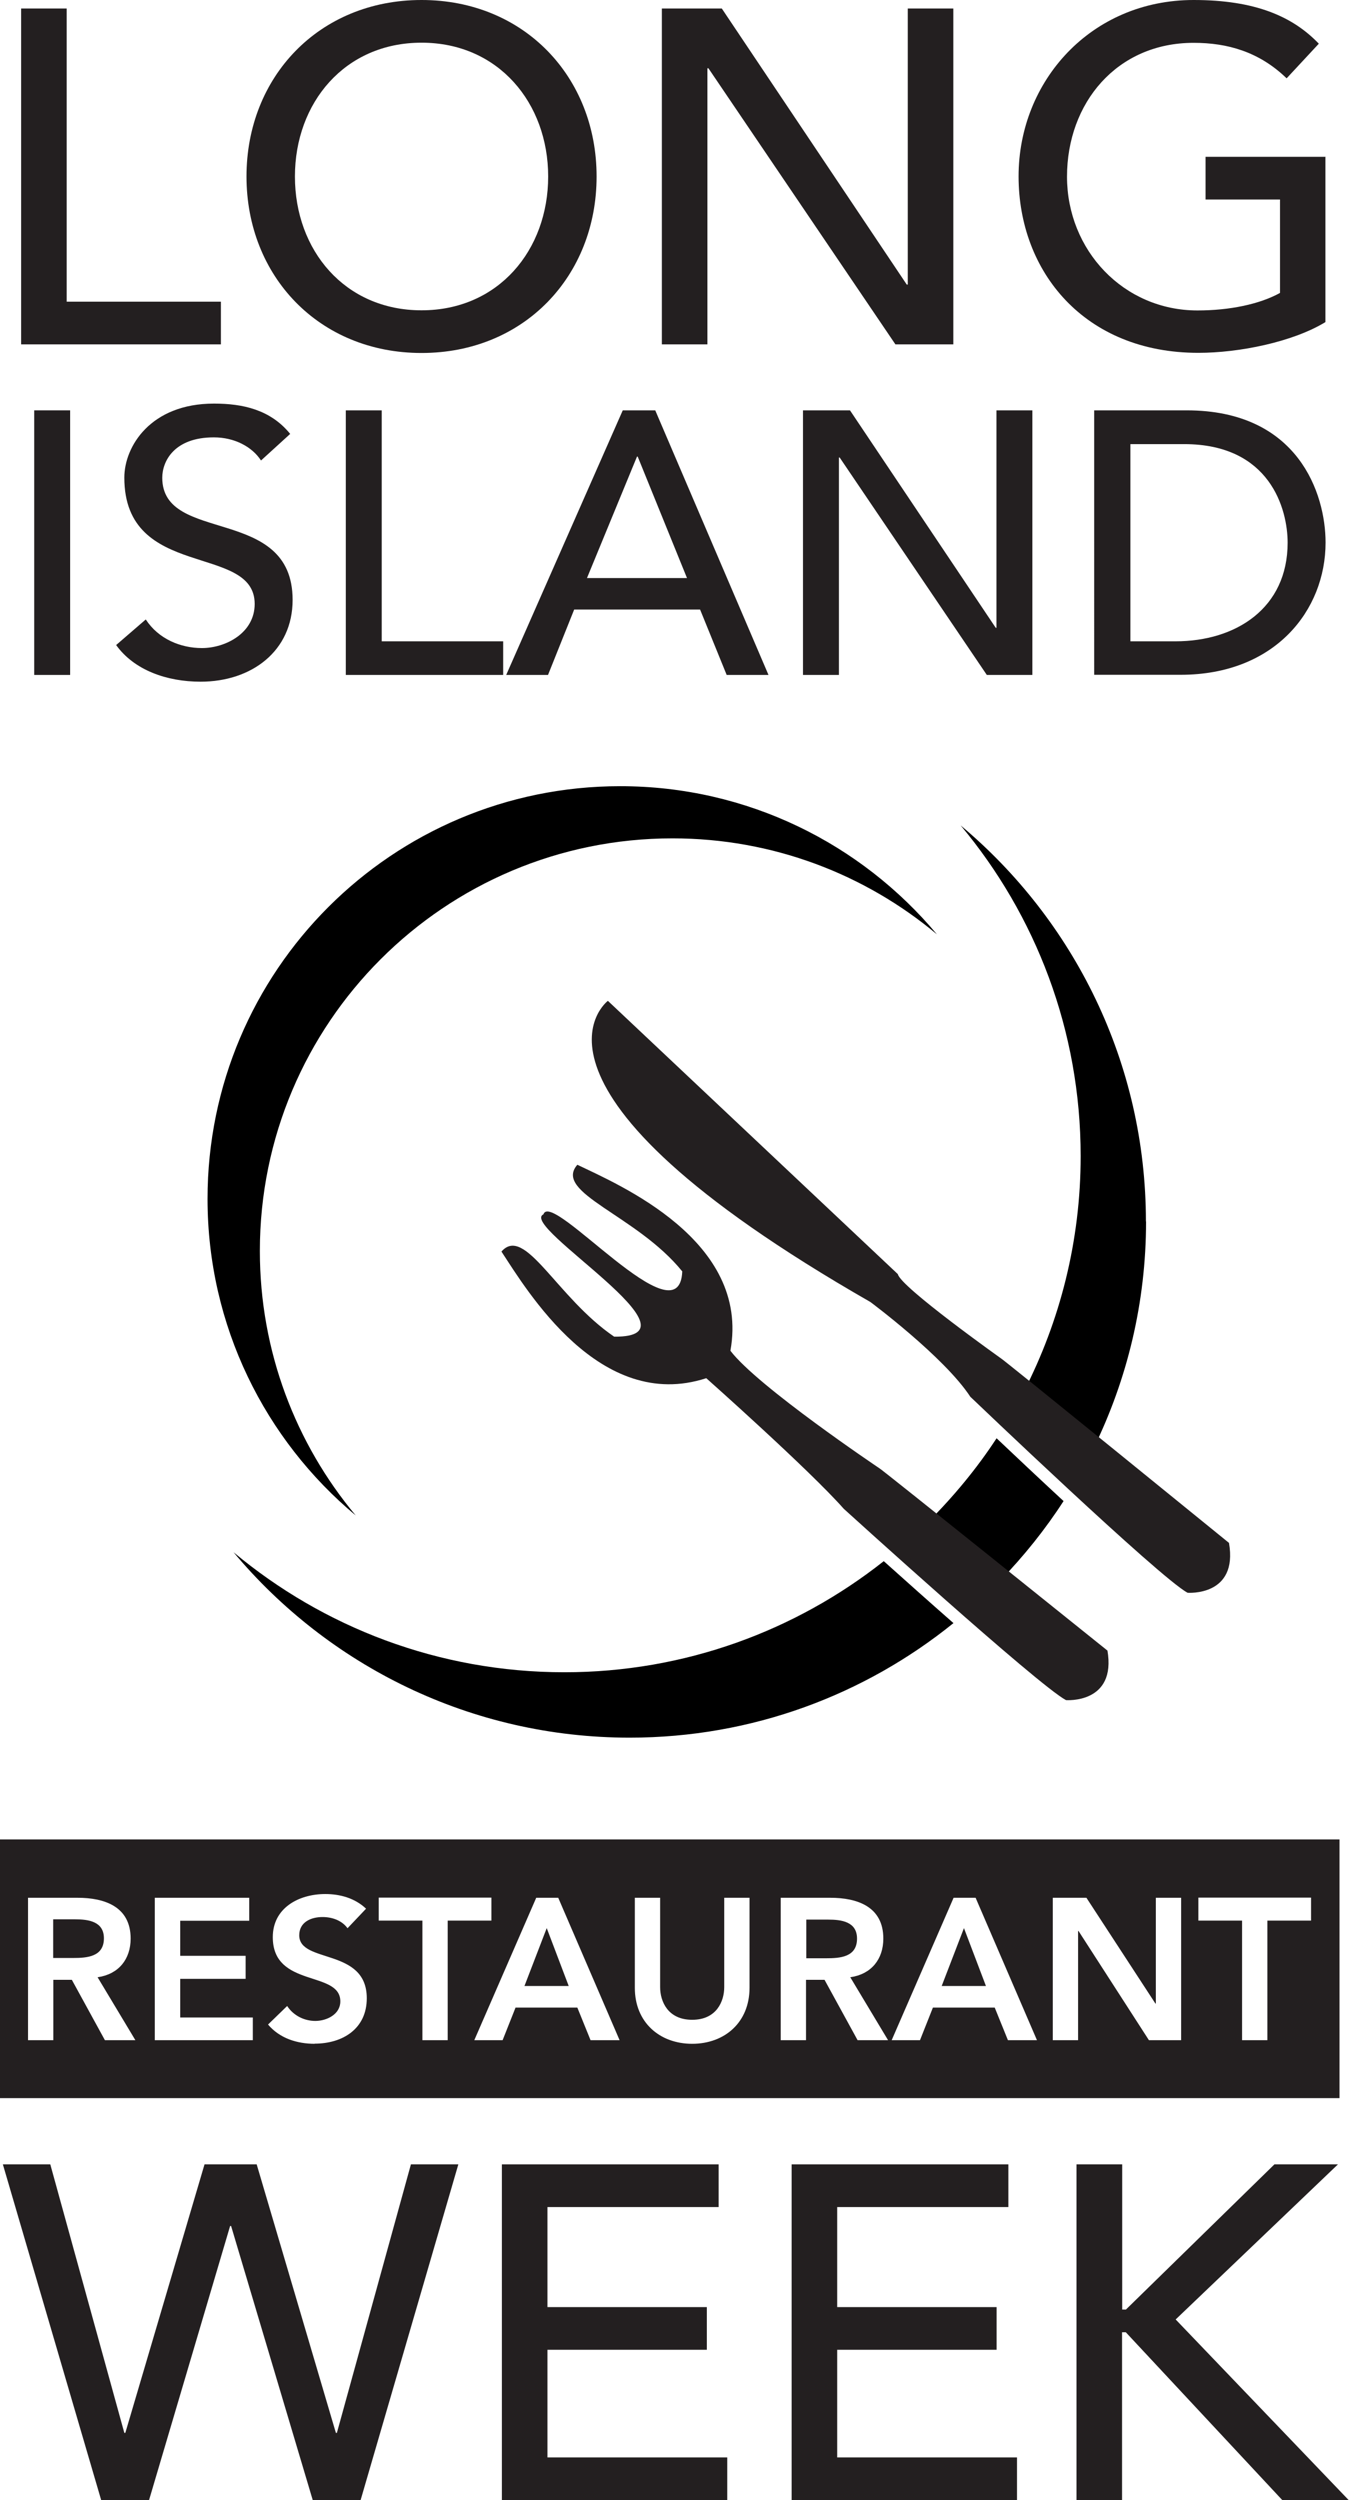
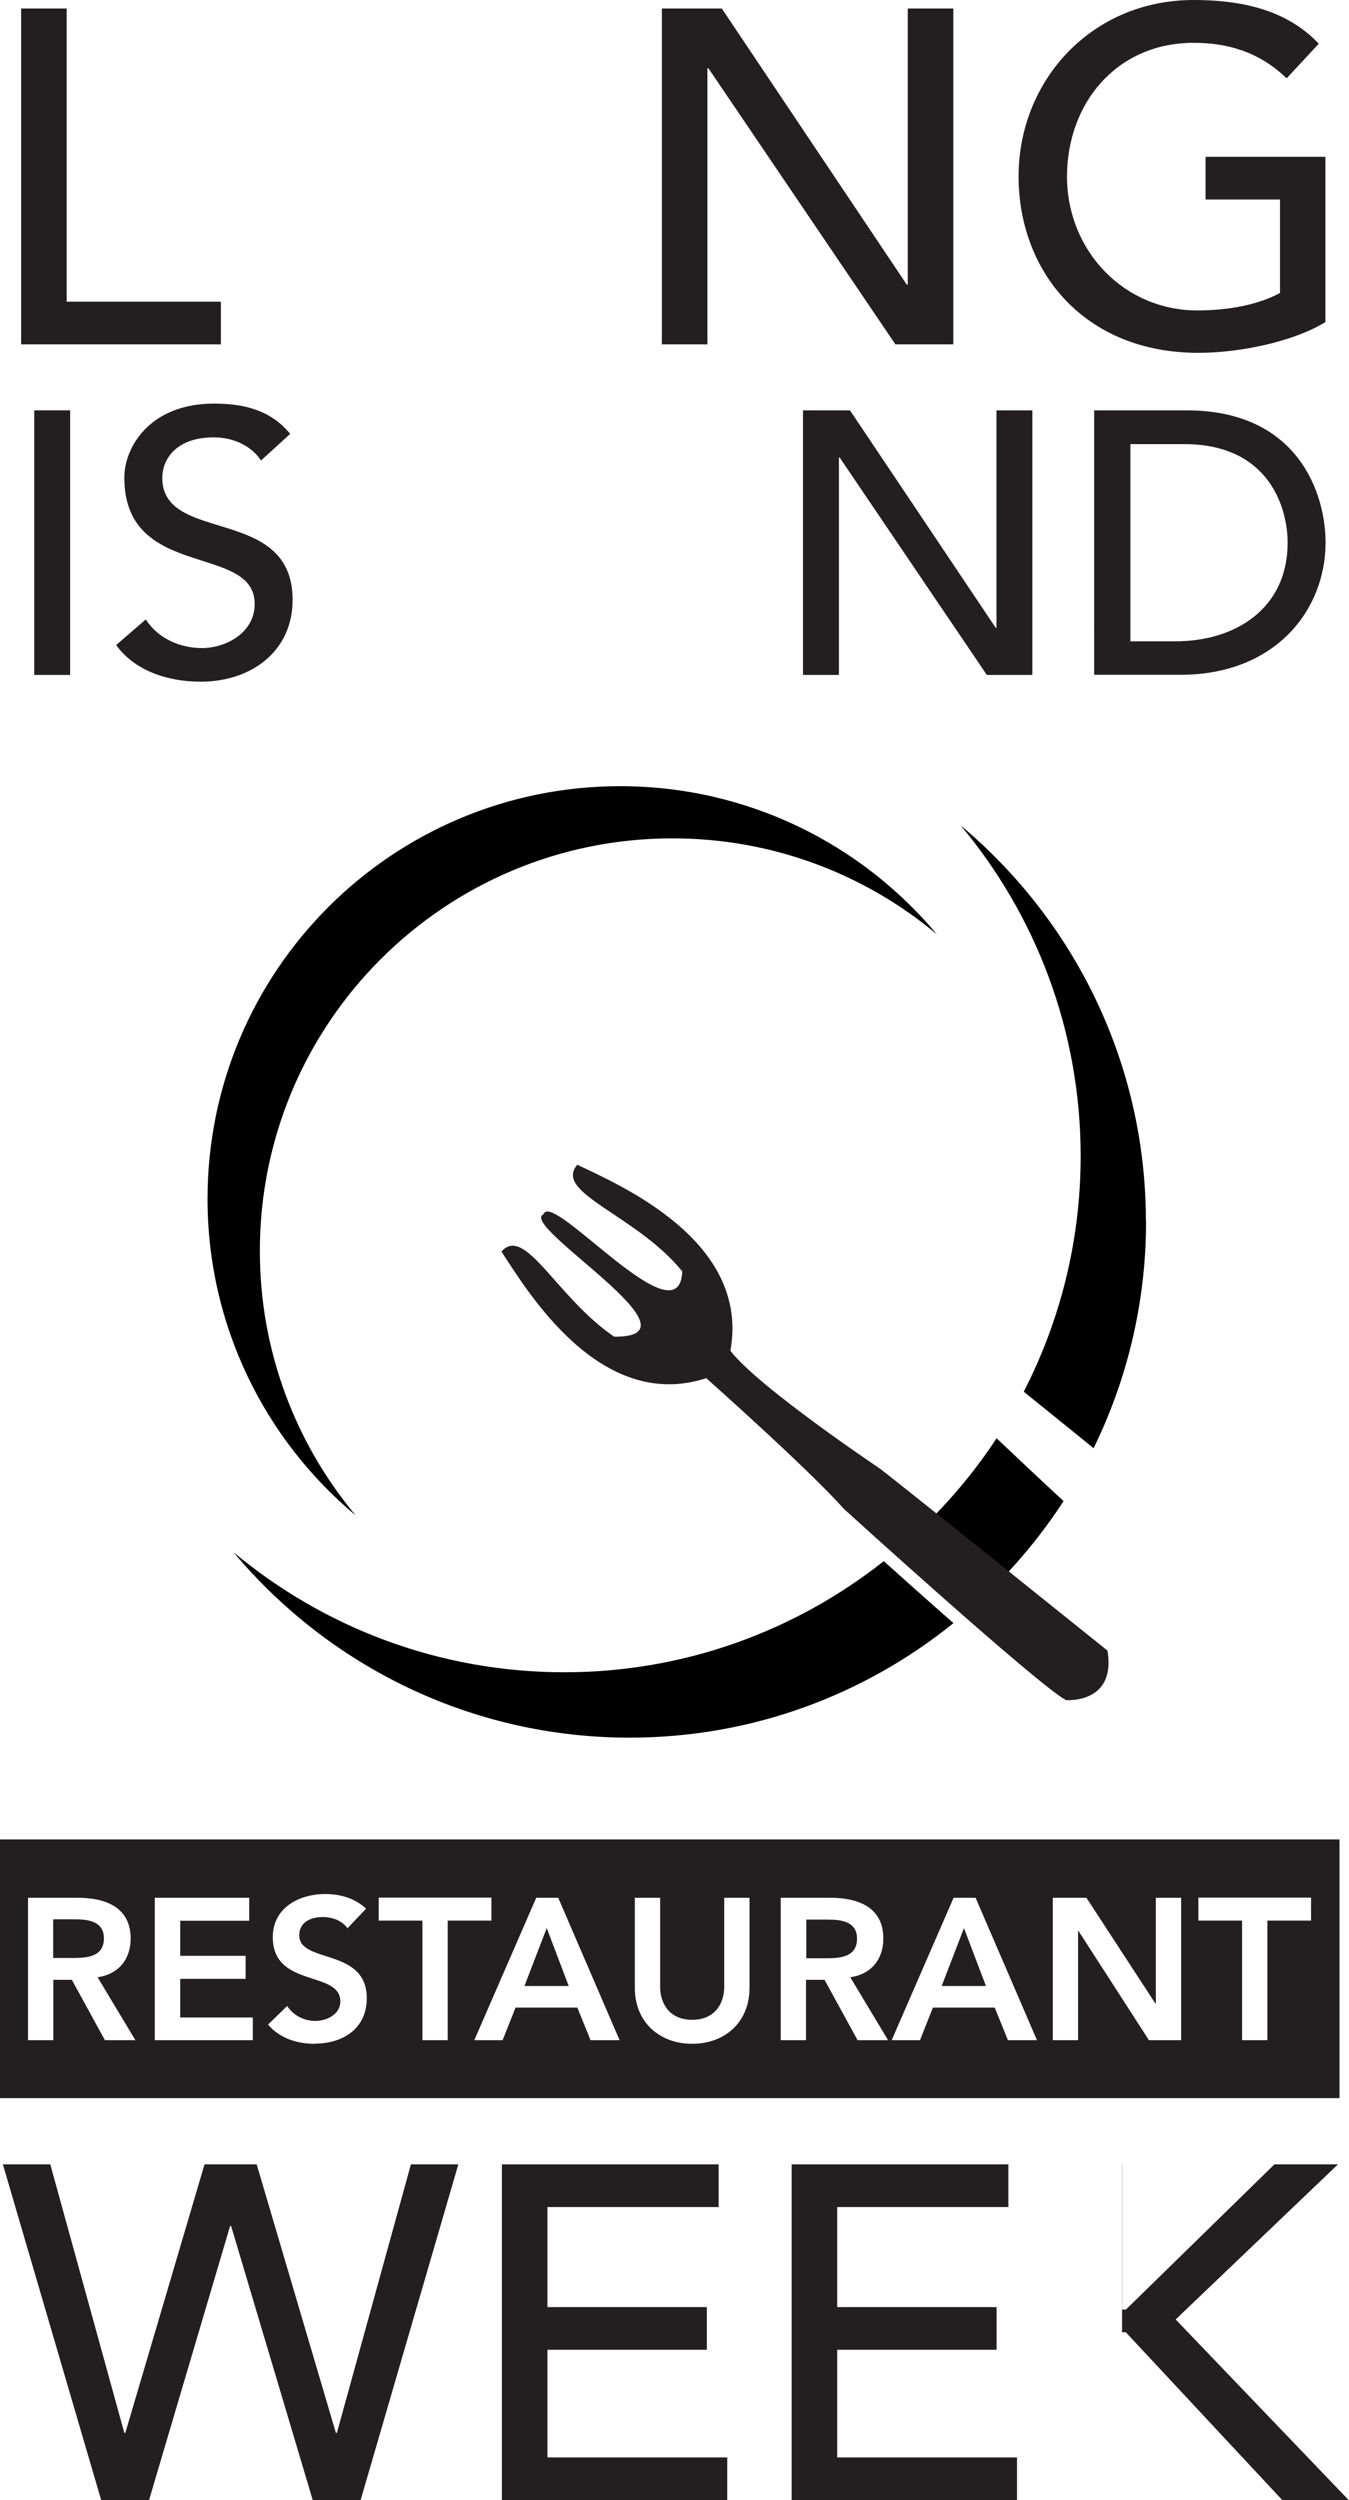
<svg xmlns="http://www.w3.org/2000/svg" viewBox="0 0 93.86 173.96">
  <defs>
    <style>.d{fill:#231f20;}</style>
  </defs>
  <g id="a" />
  <g id="b">
    <g id="c">
      <path d="M24.75,105.44c-4.16-4.98-6.67-11.4-6.67-18.4,0-15.86,12.85-28.71,28.71-28.71,7,0,13.42,2.51,18.4,6.68-5.27-6.3-13.18-10.31-22.04-10.31-15.86,0-28.71,12.85-28.71,28.71,0,8.85,4.01,16.77,10.31,22.03Z" />
      <path d="M79.73,84.99c0-11.07-5.02-20.97-12.89-27.56,5.21,6.23,8.35,14.25,8.35,23.01,0,5.91-1.44,11.48-3.96,16.39,1.3,1.05,3.05,2.46,4.86,3.93,2.33-4.76,3.65-10.12,3.65-15.78Z" />
      <g>
        <path d="M74,104.44c-1.71-1.58-3.37-3.15-4.66-4.37-1.38,2.11-2.99,4.05-4.77,5.83,1.53,1.22,3.32,2.66,5.05,4.04,1.63-1.69,3.1-3.52,4.38-5.5Z" />
        <path d="M39.27,116.35c-8.76,0-16.78-3.14-23.02-8.35,6.59,7.88,16.49,12.9,27.56,12.9,8.54,0,16.37-2.99,22.53-7.97-1.7-1.49-3.42-3.03-4.85-4.31-6.11,4.83-13.83,7.73-22.22,7.73Z" />
      </g>
-       <path class="d" d="M42.3,69.63s-7.92,5.96,18.26,20.96c0,0,5.15,3.83,6.95,6.59,0,0,13.16,12.59,15.12,13.64,0,0,3.53,.27,2.88-3.47,0,0-15.76-12.82-15.88-12.85,0,0-6.98-4.96-7.16-5.85l-20.18-19.02Z" />
      <path class="d" d="M77.05,114.84s-15.74-12.65-15.86-12.68c0,0-8.48-5.69-10.37-8.18,1.39-7.67-7.76-11.55-10.65-12.94-1.71,1.96,4.12,3.49,7.3,7.42-.2,4.93-9.09-5.73-9.66-3.97-1.73,.81,11.51,8.58,4.92,8.51-4.01-2.73-6.2-7.8-7.84-5.92,1.76,2.68,6.84,11.22,14.25,8.81,0,0,7.14,6.34,9.57,9.09,0,0,13.49,12.26,15.46,13.31,0,0,3.53,.27,2.88-3.47Z" />
      <g>
        <g>
          <path class="d" d="M1.47,.59h3.17V20.99H15.37v2.97H1.47V.59Z" />
-           <path class="d" d="M17.15,12.28C17.15,5.35,22.2,0,29.33,0s12.18,5.35,12.18,12.28-5.05,12.28-12.18,12.28-12.18-5.35-12.18-12.28Zm20.99,0c0-5.11-3.46-9.31-8.81-9.31s-8.81,4.19-8.81,9.31,3.46,9.31,8.81,9.31,8.81-4.19,8.81-9.31Z" />
          <path class="d" d="M46.06,.59h4.16l12.87,19.21h.07V.59h3.17V23.96h-4.03L49.29,4.75h-.07V23.96h-3.17V.59Z" />
          <path class="d" d="M92.22,10.89v11.52c-2.28,1.39-6.01,2.14-8.84,2.14-7.92,0-12.51-5.64-12.51-12.28S75.92,0,83.05,0c4.29,0,6.9,1.15,8.71,3.04l-2.24,2.41c-1.91-1.85-4.12-2.47-6.47-2.47-5.35,0-8.81,4.19-8.81,9.31s3.93,9.31,9.08,9.31c2.21,0,4.32-.43,5.74-1.22v-6.5h-5.18v-2.97h8.35Z" />
        </g>
        <g>
          <path class="d" d="M2.38,28.55h2.5v18.41H2.38V28.55Z" />
          <path class="d" d="M10.15,43.11c.88,1.35,2.42,1.98,3.9,1.98,1.64,0,3.67-1.04,3.67-3.07,0-4.24-9.07-1.61-9.07-8.79,0-2.16,1.82-5.15,6.24-5.15,2,0,3.93,.42,5.3,2.11l-2.03,1.85c-.62-.96-1.85-1.61-3.28-1.61-2.76,0-3.59,1.66-3.59,2.81,0,4.65,9.07,1.87,9.07,8.5,0,3.56-2.86,5.69-6.4,5.69-2.37,0-4.63-.81-5.88-2.55l2.05-1.77Z" />
-           <path class="d" d="M24.06,28.55h2.5v16.07h8.45v2.34h-10.95V28.55Z" />
-           <path class="d" d="M43.33,28.55h2.26l7.88,18.41h-2.91l-1.85-4.55h-8.76l-1.82,4.55h-2.91l8.11-18.41Zm4.47,11.67l-3.43-8.45h-.05l-3.48,8.45h6.97Z" />
          <path class="d" d="M55.86,28.55h3.28l10.14,15.13h.05v-15.13h2.5v18.41h-3.17l-10.24-15.13h-.05v15.13h-2.5V28.55Z" />
          <path class="d" d="M76.14,28.55h6.42c7.77,0,9.67,5.8,9.67,9.2,0,4.71-3.51,9.2-10.09,9.2h-6.01V28.55Zm2.5,16.07h3.15c4.21,0,7.8-2.31,7.8-6.86,0-2.34-1.22-6.86-7.2-6.86h-3.74v13.73Z" />
        </g>
        <path class="d" d="M65.52,138.18h3.08l-1.53-4.03-1.55,4.03Zm-5.89-3.3c0-1.18-1.09-1.32-2-1.32h-1.53v2.69h1.37c.99,0,2.16-.08,2.16-1.37Zm-23.14,3.3h3.08l-1.53-4.03-1.55,4.03ZM0,127.98v18H93.2v-18H0Zm7.3,13.97l-2.3-4.2h-1.29v4.2H1.95v-9.91h3.44c1.9,0,3.7,.62,3.7,2.84,0,1.43-.83,2.48-2.3,2.69l2.63,4.38h-2.13Zm10.29,0h-6.82v-9.91h6.57v1.6h-4.8v2.44h4.55v1.6h-4.55v2.69h5.05v1.6Zm4.31,.25c-1.23,0-2.44-.38-3.25-1.34l1.33-1.29c.43,.66,1.18,1.04,1.96,1.04s1.74-.45,1.74-1.36c0-2.17-4.7-.92-4.7-4.47,0-2.04,1.82-3,3.65-3,1.04,0,2.07,.29,2.84,1.02l-1.29,1.36c-.38-.53-1.05-.78-1.74-.78-.81,0-1.62,.36-1.62,1.27,0,1.99,4.7,.85,4.7,4.38,0,2.13-1.68,3.16-3.63,3.16Zm9.25-.25h-1.76v-8.32h-3.04v-1.6h7.84v1.6h-3.04v8.32Zm9.94,0l-.92-2.27h-4.3l-.9,2.27h-1.97l4.31-9.91h1.53l4.27,9.91h-2.02Zm11.06-3.64c0,2.39-1.72,3.89-3.99,3.89s-3.99-1.5-3.99-3.89v-6.27h1.76v6.22c0,.98,.53,2.27,2.23,2.27s2.23-1.29,2.23-2.27v-6.22h1.76v6.27Zm7.52,3.64l-2.3-4.2h-1.29v4.2h-1.76v-9.91h3.44c1.9,0,3.7,.62,3.7,2.84,0,1.43-.83,2.48-2.3,2.69l2.63,4.38h-2.13Zm10.46,0l-.92-2.27h-4.3l-.9,2.27h-1.97l4.31-9.91h1.53l4.27,9.91h-2.02Zm12.05,0h-2.24l-4.9-7.6h-.03v7.6h-1.76v-9.91h2.34l4.8,7.36h.03v-7.36h1.76v9.91Zm9.04-8.32h-3.04v8.32h-1.76v-8.32h-3.04v-1.6h7.84v1.6Zm-83.99,1.23c0-1.18-1.09-1.32-2-1.32h-1.53v2.69h1.37c.99,0,2.16-.08,2.16-1.37Z" />
        <g>
          <path class="d" d="M.2,150.59H3.5l5.15,18.68h.07l5.51-18.68h3.63l5.51,18.68h.07l5.15-18.68h3.3l-6.8,23.36h-3.33l-5.68-19.07h-.07l-5.64,19.07h-3.33L.2,150.59Z" />
          <path class="d" d="M34.92,150.59h15.08v2.97h-11.91v6.96h11.09v2.97h-11.09v7.49h12.51v2.97h-15.68v-23.36Z" />
          <path class="d" d="M55.08,150.59h15.08v2.97h-11.91v6.96h11.09v2.97h-11.09v7.49h12.51v2.97h-15.68v-23.36Z" />
-           <path class="d" d="M74.91,150.59h3.17v10.1h.26l10.33-10.1h4.42l-11.29,10.79,12.04,12.57h-4.62l-10.89-11.68h-.26v11.68h-3.17v-23.36Z" />
+           <path class="d" d="M74.91,150.59h3.17v10.1h.26l10.33-10.1h4.42l-11.29,10.79,12.04,12.57h-4.62l-10.89-11.68h-.26v11.68v-23.36Z" />
        </g>
      </g>
    </g>
  </g>
</svg>